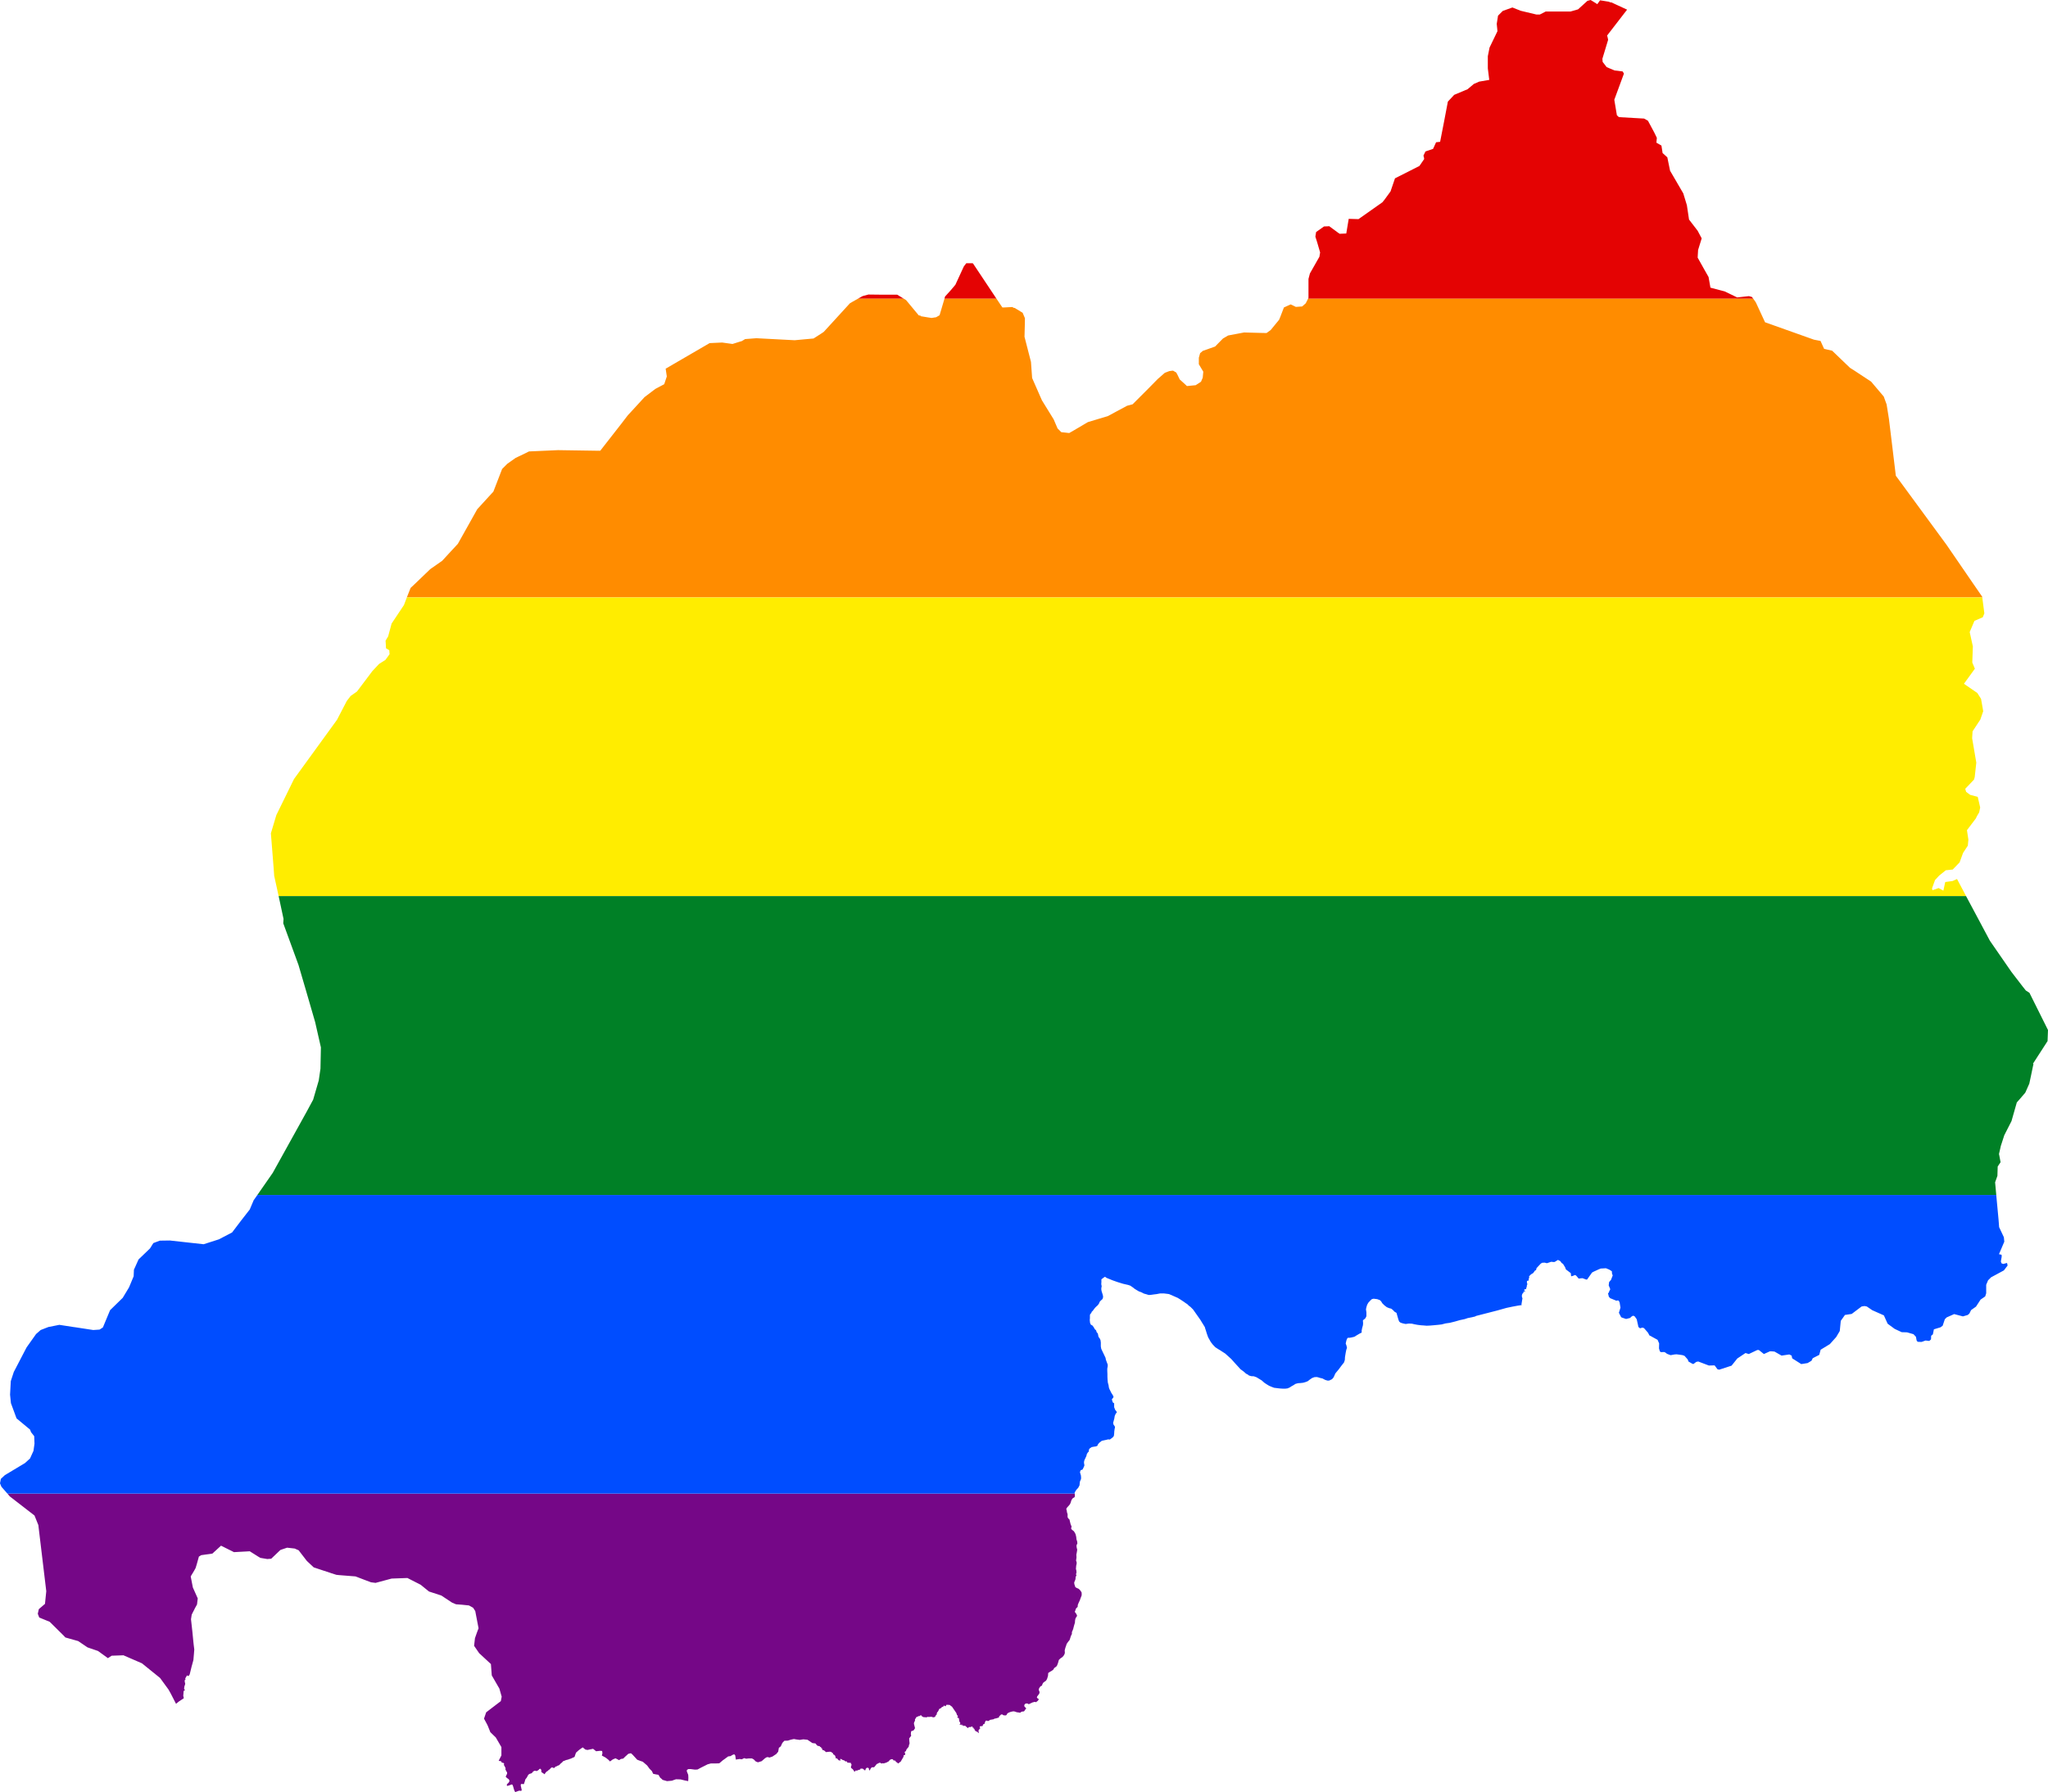
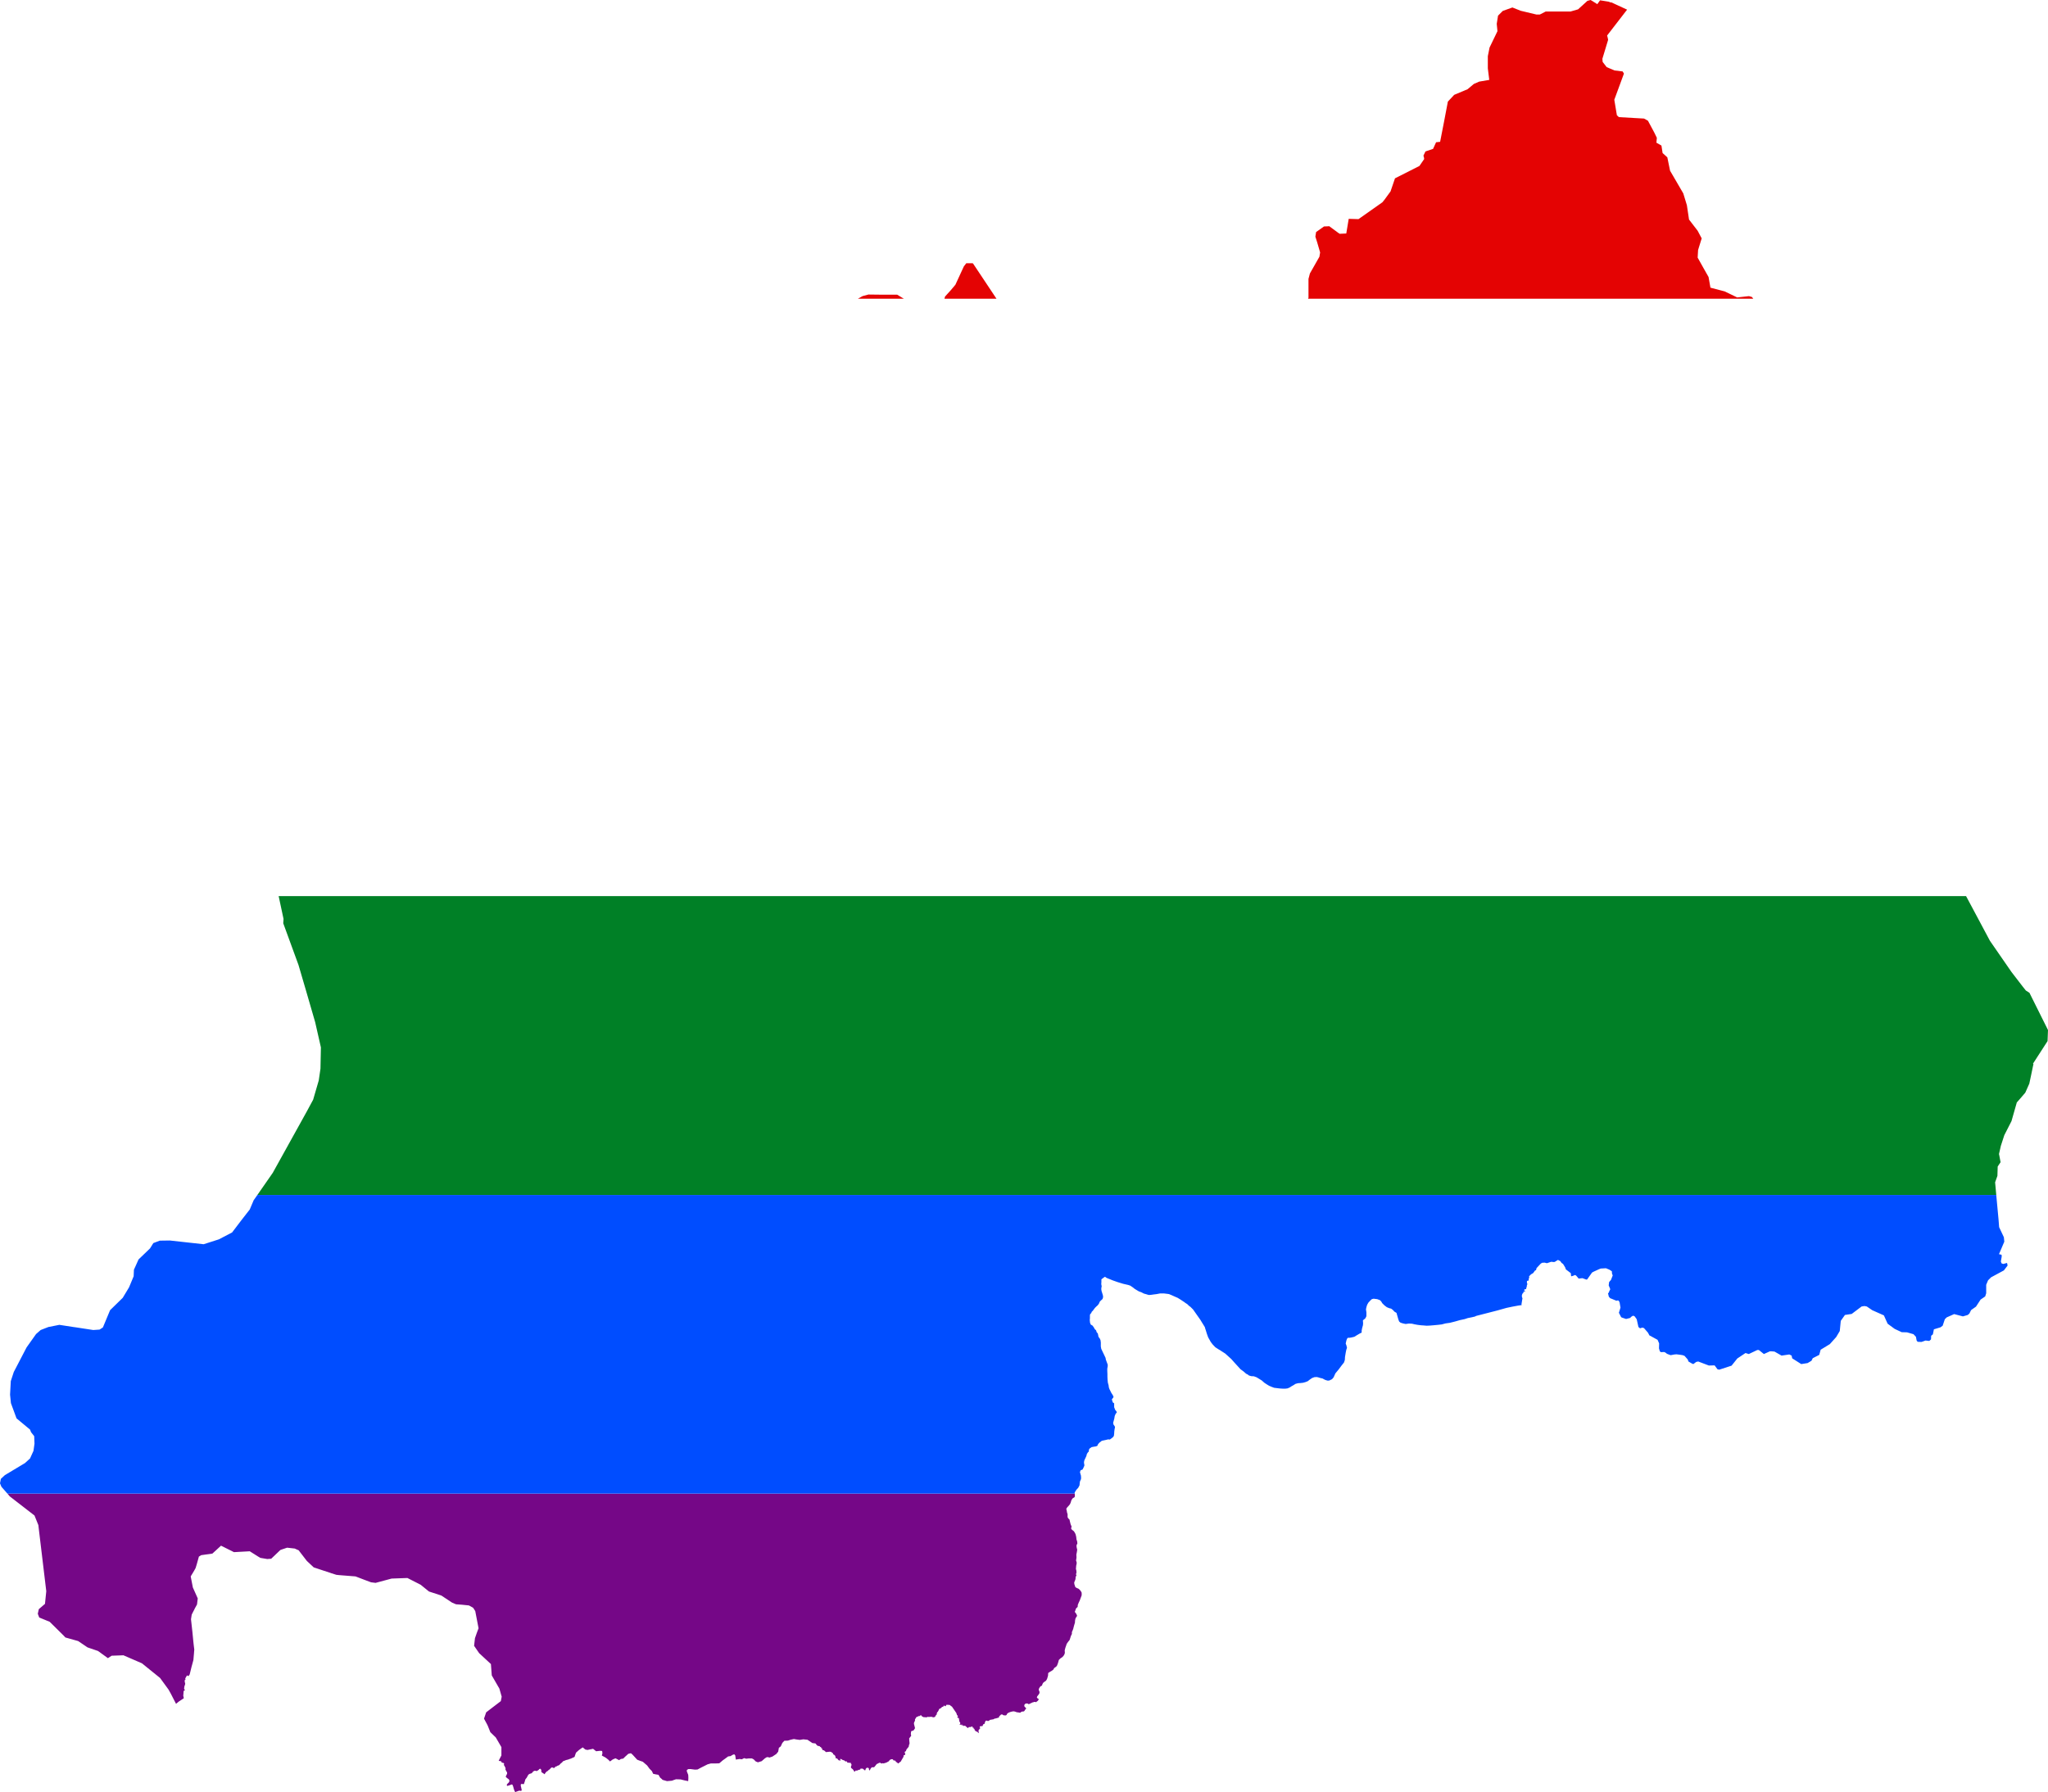
<svg xmlns="http://www.w3.org/2000/svg" xmlns:ns1="http://www.inkscape.org/namespaces/inkscape" xmlns:ns2="http://sodipodi.sourceforge.net/DTD/sodipodi-0.dtd" width="445.344" height="389.844" viewBox="0 0 445.344 389.844" id="svg2" version="1.1" ns1:version="0.48.1 " ns2:docname="ZZ1.svg">
  <defs id="defs18" />
  <ns2:namedview pagecolor="#ffffff" bordercolor="#666666" borderopacity="1" objecttolerance="10" gridtolerance="10" guidetolerance="10" ns1:pageopacity="0" ns1:pageshadow="2" ns1:window-width="1280" ns1:window-height="1004" id="namedview16" showgrid="false" fit-margin-top="0" fit-margin-left="0" fit-margin-right="0" fit-margin-bottom="0" ns1:zoom="0.70710678" ns1:cx="346.18254" ns1:cy="-43.594437" ns1:window-x="-8" ns1:window-y="-8" ns1:window-maximized="1" ns1:current-layer="svg2" />
  <path style="fill:#e40303" d="m 345.875,0 -0.688,0.188 -2.031,1.844 -1.625,0.469 -5.406,0 -1.281,0.656 -0.75,0 -3.406,-0.812 -1.812,-0.719 -0.062,0.031 -0.125,0.031 -0.25,0.094 -1.656,0.594 -1.031,1.031 -0.281,1.781 0.156,1.594 -1.719,3.562 -0.375,1.875 0,2.656 0.312,2.5 -2.188,0.375 -1.156,0.5 -1.375,1.156 -2.906,1.219 -1.375,1.469 -0.875,4.594 -0.812,4.156 -0.875,0.094 -0.656,1.438 -1.656,0.562 -0.438,0.906 0.125,0.469 0.031,0.281 -1.031,1.5 -5.312,2.688 -0.969,2.844 -1.344,1.844 -0.438,0.531 -5.188,3.656 -2.125,-0.062 -0.531,3.188 -1.438,0.062 -0.281,-0.188 -2,-1.469 -0.25,0.031 -0.875,0.031 -1.719,1.219 -0.156,1 0.406,1.281 0.625,2.156 -0.156,0.938 -2.062,3.625 -0.312,1.188 0,4.094 -0.094,0.219 96.812,0 -0.281,-0.375 -0.656,-0.188 -2.562,0.281 -2.719,-1.312 -3.094,-0.812 -0.406,-2.312 -1.062,-1.875 -1.312,-2.344 0.094,-1.656 0.781,-2.531 -0.875,-1.656 -1.875,-2.438 -0.469,-3.125 -0.781,-2.562 -2.875,-4.938 -0.594,-2.906 -1.031,-0.938 -0.25,-1.625 -1.094,-0.625 0.094,-1.062 -0.562,-1.156 -1.375,-2.562 -0.844,-0.469 -5.469,-0.312 -0.438,-0.406 -0.562,-3.375 2.094,-5.688 -0.281,-0.469 -1.781,-0.219 -1.688,-0.719 -0.875,-1.125 -0.062,-0.688 0.531,-1.75 0.719,-2.375 -0.094,-0.469 -0.125,-0.469 4.344,-5.625 -2.438,-1.125 -0.938,-0.438 -0.312,-0.031 -0.25,-0.125 -1.938,-0.312 -0.5,0.688 L 347.344,0.906 346.25,0.218 345.875,-2.5e-4 z m -135.75,57.25 -0.531,0.688 -1.844,4 -1.031,1.219 L 205.5,64.5 l -0.125,0.469 11.312,0 -5.094,-7.656 -0.125,-0.062 -1.344,0 z m -21.281,6.812 -1.281,0.344 -1,0.562 9.969,0 -1.438,-0.875 -3.562,0 -2.688,-0.031 z" id="rect4" ns1:connector-curvature="0" />
-   <path style="fill:#ff8c00" d="m 186.562,64.969 -1.219,0.688 -0.531,0.312 -5.688,6.219 -0.656,0.438 -1.562,1 -2.094,0.188 -2,0.188 -8.344,-0.438 -2.438,0.188 -0.719,0.438 -0.438,0.125 -1.594,0.5 -1.344,-0.188 -0.906,-0.125 -2.719,0.125 -9.562,5.562 0.25,1.688 -0.562,1.688 -1.938,1.031 -2.344,1.781 -2.812,3.062 -0.812,0.875 -1.438,1.875 -4.562,5.844 -0.656,0 -0.219,0 -8.312,-0.125 -6.312,0.281 -0.875,0.438 -2.031,0.969 -1.812,1.281 -1.125,1.125 -1.906,4.938 -0.438,0.469 -3.062,3.344 -4.219,7.531 -1.625,1.75 -1.781,1.938 -2.594,1.812 -3.188,3.062 -0.031,0.031 -1.062,1 -0.812,2.062 342.594,0 -0.031,-0.156 -1.875,-2.719 -5.875,-8.562 -10.156,-13.844 -0.875,-1.188 -0.781,-6.469 -0.719,-5.906 -0.5,-3.125 -0.625,-1.719 -2.75,-3.25 -3.656,-2.406 -0.938,-0.594 -3.875,-3.719 -1.75,-0.406 -0.781,-1.719 -1.438,-0.281 -10.625,-3.781 -1.938,-4.188 -0.094,-0.188 -0.531,-0.75 -96.812,0 -0.5,1 -0.781,0.688 -1.375,0.094 -0.438,-0.219 -0.656,-0.312 -0.062,0 -1.438,0.656 -0.812,2.125 -0.062,0.125 -0.156,0.406 -1.844,2.25 -0.906,0.656 -1.375,-0.031 -3.5,-0.094 -3.469,0.656 -1.125,0.656 -1.719,1.75 -2.656,0.938 -0.594,0.5 -0.281,1 0,1.406 0.969,1.625 -0.125,1.312 -0.375,0.875 -1.156,0.75 -1.906,0.188 -0.219,-0.219 -1.344,-1.219 -0.469,-0.969 -0.281,-0.531 -0.688,-0.406 -0.156,0 -0.688,0.094 -0.562,0.219 -0.406,0.156 -1.531,1.344 -2.062,2.094 -0.688,0.688 -2.719,2.719 -1.188,0.312 -4.188,2.25 -4.344,1.312 -3.344,1.969 -0.719,0.406 -1.125,-0.125 -0.594,-0.062 -0.156,-0.156 -0.656,-0.656 -0.844,-1.969 -2.562,-4.156 -2.125,-4.844 -0.25,-3.5 -1.406,-5.469 0.062,-2.375 0.031,-1.656 -0.5,-1.188 -1.75,-1.062 -0.156,0 -0.344,-0.188 -1.812,0.094 -0.344,0 -1.281,-1.906 -11.312,0 -1.062,3.594 -0.75,0.438 -1,0.156 -0.812,-0.125 -1.5,-0.25 -0.094,-0.125 -0.375,-0.062 -2.75,-3.312 -0.5,-0.312 -9.969,0 z" id="rect6" ns1:connector-curvature="0" />
-   <path style="fill:#ffed00" d="m 88.469,129.938 -0.625,1.656 -2.688,4.031 -0.75,2.781 -0.562,0.938 0.062,1 0.031,0.656 0.719,0.438 0.031,0.531 0.031,0.312 -0.906,1.25 -1.375,0.875 -1.469,1.562 -2.094,2.781 -1.25,1.656 -1.375,0.969 -0.844,1.094 -2.125,4.094 -5.125,7.062 -4.219,5.812 -3.844,7.844 -1.188,3.969 0.594,7.5 0.125,1.75 0.969,4.406 366.938,0 -1.969,-3.719 -0.969,0.438 -1.594,0.219 -0.406,1.875 -1.031,-0.562 -1.344,0.469 -0.094,-0.406 0.656,-1.812 0.906,-0.969 1.438,-1.156 1.5,-0.156 1.5,-1.562 0.75,-2.062 1.031,-1.562 0.125,-1.312 -0.312,-2.062 1.938,-2.562 0.219,-0.469 0.5,-0.844 0.219,-1.062 -0.531,-2.312 -1.656,-0.438 -0.875,-0.656 -0.188,-0.656 1.906,-2 0.156,-0.562 0.344,-3.125 -0.906,-5.312 0.094,-1.5 1.688,-2.562 0.625,-1.812 -0.219,-1.281 -0.25,-1.406 -0.812,-1.281 -2.906,-2 2.375,-3.281 -0.562,-1.344 0.125,-3.5 -0.688,-3.125 1.031,-2.438 1.812,-0.781 0.344,-0.844 -0.438,-3.375 0,-0.094 -342.594,0 z" id="rect8" ns1:connector-curvature="0" />
  <path style="fill:#008026" d="m 60.594,194.906 1.062,4.969 -0.062,0.938 3.312,9.062 1.594,5.438 2.031,7 1.25,5.5 -0.094,4.625 -0.375,2.562 -1.219,4.188 -1.469,2.719 -7.312,13.188 -3.344,4.812 378.125,0 -0.094,-1.062 -0.156,-1.688 0.5,-1.406 0.062,-2.031 0.625,-0.938 -0.281,-1.5 -0.062,-0.281 0.406,-1.781 0.75,-2.312 1.562,-3.062 1.156,-4.062 0.688,-0.781 1.156,-1.344 0.875,-1.969 0.406,-1.906 0.5,-2.406 -0.125,0 3.188,-4.938 0.094,-2.406 -4.031,-8.094 -0.781,-0.5 -0.625,-0.781 -2.5,-3.25 -4.688,-6.781 -2.75,-5.156 -2.438,-4.562 -366.938,0 z" id="rect10" ns1:connector-curvature="0" />
  <path style="fill:#004dff" d="m 55.969,259.906 -0.812,1.156 -0.844,2 -1.875,2.406 -1.969,2.594 -2.875,1.5 -3.312,1.062 -7.344,-0.812 -2.188,0.031 -1.406,0.531 -0.719,1.156 -2.5,2.406 -0.656,1.469 -0.344,0.75 -0.062,1.438 -1,2.406 -1.375,2.281 -2.75,2.688 -1.562,3.75 -0.719,0.469 -1.375,0.094 -3.875,-0.594 -0.469,-0.062 -3.031,-0.469 -2.375,0.469 -1.688,0.656 -1,0.875 -2.062,2.906 L 3,298.406 l -0.656,2 -0.156,2.938 0.188,1.844 1.219,3.312 2.938,2.438 L 6.75,311.5 7.438,312.375 7.5,314 l -0.219,1.562 -0.75,1.656 -1.094,1 -4.375,2.625 -0.875,0.812 L 0,322.625 l 0.312,0.75 1.312,1.5 232.094,0 -0.031,-0.25 0.156,-0.25 0.219,-0.344 0.406,-0.438 0.031,-0.062 0.25,-0.469 0.031,-0.375 0.062,-0.469 0.188,-0.406 0.062,-0.281 -0.031,-0.562 -0.125,-0.438 -0.094,-0.344 0.156,-0.406 0.406,-0.156 0.188,-0.375 0.156,-0.344 0.062,-0.188 0,-0.062 -0.062,-0.281 -0.031,-0.375 0.094,-0.406 0.281,-0.594 0.156,-0.344 0.094,-0.406 0.219,-0.344 0.219,-0.219 0,-0.344 0.156,-0.281 0.438,-0.312 0.5,-0.094 0.438,-0.062 0.312,-0.125 0.125,-0.312 0.031,-0.031 0.25,-0.312 0.562,-0.438 0.719,-0.156 0.281,-0.062 0.375,-0.094 0.375,0.031 0.344,-0.25 0.281,-0.219 0.062,-0.062 0.188,-0.25 0.062,-0.469 0.031,-0.562 0.031,-0.188 0.031,-0.25 0.094,-0.438 -0.094,-0.25 -0.219,-0.281 -0.094,-0.406 0.125,-0.469 0.125,-0.469 0.094,-0.562 0.188,-0.438 0.281,-0.375 -0.188,-0.312 -0.156,-0.156 -0.156,-0.375 -0.094,-0.25 0,-0.344 0,-0.5 -0.281,-0.188 -0.125,-0.344 -0.094,-0.344 0.188,-0.219 0.188,-0.281 -0.188,-0.438 L 241.687,303 l -0.25,-0.5 -0.188,-0.375 -0.125,-0.375 -0.062,-0.469 -0.156,-0.562 -0.062,-0.625 -0.031,-0.656 0,-0.562 -0.031,-0.688 0,-0.5 0.094,-0.531 0,-0.344 -0.406,-1.094 -0.062,-0.375 -0.312,-0.656 -0.344,-0.719 -0.281,-0.594 -0.094,-0.531 0,-0.312 0,-0.094 0,-0.438 -0.062,-0.469 0,-0.031 -0.188,-0.406 -0.25,-0.312 -0.062,-0.312 -0.094,-0.438 -0.25,-0.281 -0.125,-0.406 -0.281,-0.25 -0.219,-0.406 -0.312,-0.406 -0.312,-0.156 -0.094,-0.188 -0.094,-0.219 -0.062,-0.625 0.031,-0.375 0,-0.531 0.031,-0.312 0.281,-0.312 0.062,-0.219 0.25,-0.25 0.188,-0.25 0.281,-0.375 0.312,-0.312 0.312,-0.281 0.25,-0.344 0.188,-0.438 0.219,-0.219 0.375,-0.344 0.125,-0.438 -0.062,-0.406 -0.156,-0.5 -0.125,-0.406 -0.062,-0.406 0.031,-0.312 0.062,-0.312 -0.094,-0.438 0.031,-0.5 0,-0.562 0.406,-0.312 0.375,-0.25 0.344,0.25 0.625,0.25 0.688,0.281 1.062,0.375 1.219,0.375 1.094,0.25 0.094,0.031 0.375,0.125 0.594,0.406 0.344,0.281 0.562,0.344 0.375,0.219 0.594,0.219 0.469,0.25 0.562,0.156 0.406,0.125 0.156,0.031 0.438,-0.031 0.656,-0.094 0.531,-0.062 0.812,-0.156 0.781,0 0.5,0.062 0.5,0.062 0.156,0.031 0.531,0.219 0.625,0.281 0.719,0.312 0.656,0.406 0.656,0.438 0.062,0.031 0.281,0.219 0.438,0.281 0.344,0.344 0.344,0.25 0.562,0.562 0.375,0.531 0.438,0.625 0.375,0.531 0.375,0.531 0.344,0.562 0.312,0.5 0.344,0.562 0.062,0.25 0.125,0.375 0.25,0.812 0.281,0.781 0.25,0.438 0.312,0.562 0.406,0.531 0.594,0.625 0.625,0.406 0.531,0.312 0.031,0.031 0.969,0.625 1.312,1.188 0.75,0.844 0.688,0.75 0.594,0.656 0.062,0.031 0.594,0.438 0.531,0.469 0.375,0.188 0.219,0.188 0.5,0.156 0.594,0.031 0.594,0.219 0.562,0.344 0.562,0.344 0.562,0.5 0.469,0.312 0.562,0.344 0.594,0.25 0.5,0.188 0.781,0.094 0.531,0.062 0.031,0 0.5,0.031 0.625,0 0.469,-0.062 0.125,-0.062 0.312,-0.125 0.375,-0.25 0.5,-0.281 0.375,-0.25 0.562,-0.156 0.531,-0.031 0.562,-0.062 0.562,-0.156 0.469,-0.188 0.438,-0.344 0.5,-0.344 0.5,-0.188 0.5,-0.031 0.312,0.062 0.5,0.156 0.438,0.094 0.594,0.312 0.5,0.156 0.344,0 0.281,-0.125 0.375,-0.188 0.344,-0.406 0.375,-0.844 0.75,-0.906 0.531,-0.719 0.594,-0.75 0.188,-0.562 0.031,-0.625 0.156,-0.938 0.125,-0.625 0.156,-0.438 -0.125,-0.531 -0.156,-0.406 0.125,-0.562 0.031,-0.125 0.125,-0.344 0.188,-0.219 0.344,0 0.406,-0.062 0.656,-0.156 0.5,-0.312 0.75,-0.438 0.344,-0.156 0,-0.438 0.094,-0.5 0.188,-0.688 0.031,-0.438 -0.031,-0.406 0,-0.219 0.25,-0.188 0.281,-0.25 0.188,-0.375 0.031,-0.125 0,-0.781 -0.094,-0.656 0.094,-0.469 0.156,-0.5 0.062,-0.125 0.219,-0.375 0.469,-0.5 0.281,-0.25 0.375,-0.094 0.781,0.094 0.594,0.219 0.281,0.281 0.219,0.375 0.469,0.469 0.531,0.406 0.531,0.219 0.406,0.094 0.375,0.281 0.344,0.375 0.469,0.281 0,0.062 0.25,0.875 0.156,0.531 0.156,0.406 0.312,0.25 0.5,0.156 0.594,0.125 0.719,-0.094 0.656,0.031 0.531,0.125 0.688,0.125 0.75,0.094 0.5,0.031 0.719,0.062 0.719,-0.031 0.75,-0.062 1,-0.094 0.812,-0.094 0.844,-0.219 0.906,-0.125 1.125,-0.281 1.094,-0.312 1.031,-0.219 0.656,-0.219 0.938,-0.188 0.656,-0.156 0.219,-0.125 4.625,-1.188 2,-0.562 1.344,-0.281 1.188,-0.219 0.656,-0.094 0.094,0.031 -0.031,-0.219 0.188,-1.156 0.031,-0.125 -0.125,-0.344 0,-0.375 0.156,-0.375 0.156,-0.094 0.062,-0.312 0.281,0 0.031,-0.125 -0.031,-0.062 -0.125,0 -0.062,-0.156 0.25,-0.188 0.188,0.031 0.062,-0.312 0.094,-0.281 0.031,-0.344 0.125,-0.156 -0.125,-0.25 0,-0.406 0.125,-0.094 0.281,-0.062 -0.031,-0.375 0.125,-0.188 -0.031,-0.344 0.438,-0.438 0.438,-0.25 0.438,-0.594 0.188,-0.031 0.125,-0.469 0.906,-0.969 0.312,-0.188 0.531,-0.031 0.5,0.125 0.938,-0.312 0.625,0.062 0.188,-0.062 0.656,-0.406 0.531,0.281 0.25,0.375 0.156,0.094 0.188,0.156 0.438,0.719 0.156,0.438 1.062,0.812 0.031,0.125 0,0.156 0.031,0.188 0,0.125 0.062,0.094 0.438,-0.125 0.344,-0.156 0.219,0.094 0.125,0.125 0.469,0.562 0.812,-0.094 0.844,0.312 0.188,-0.031 1.062,-1.5 0.344,-0.188 1.156,-0.531 0.406,-0.156 1.125,-0.062 0.75,0.312 0.531,0.344 0.031,0.5 0.156,0.406 -0.375,0.969 -0.406,0.469 -0.094,0.719 0.344,0.844 -0.219,0.438 -0.094,0.281 -0.188,0.188 0.031,0.062 0.156,0.656 0.312,0.344 0.188,0.062 1.125,0.469 0.344,-0.062 0.188,0.062 0.188,0.375 0.188,1.125 -0.344,1.125 0.5,0.969 0.312,0.125 0.75,0.25 0.875,-0.219 0.281,-0.281 0.375,-0.219 0.344,0.156 0.438,0.625 0.375,1.688 0.344,0.281 0.531,-0.156 0.344,0.125 0.844,0.969 0.188,0.344 0.125,0.25 1.781,0.969 0.344,0.781 -0.031,1.094 0.156,0.531 0,0.062 0.25,0.219 0.719,-0.031 0.281,0.125 0.312,0.25 0.219,0.094 0.594,0.219 0.844,-0.156 0.438,-0.031 0.75,0.094 0.594,0.094 0.406,0.156 0.688,0.781 0.156,0.438 0.75,0.438 0.312,0.125 0.625,-0.469 0.438,-0.094 2.312,0.875 1.25,-0.031 0.625,0.844 0.375,0.094 2.688,-0.875 1.25,-1.562 1.781,-1.188 0.719,0.219 0.656,-0.312 1.188,-0.562 0.344,0 1.094,0.875 1.312,-0.594 0.344,0 0.656,0.062 1.531,0.875 1.688,-0.25 0.5,0.25 0.125,0.594 1.969,1.25 1.375,-0.219 0.844,-0.5 0.281,-0.562 1.406,-0.719 0.312,-1.125 2,-1.219 1.375,-1.531 0.781,-1.312 0.219,-2.219 0.906,-1.281 1.469,-0.219 2.156,-1.625 0.625,-0.094 0.5,0.094 1.188,0.812 2.531,1.125 0.812,1.812 1.531,1.125 1.531,0.719 1.156,0.031 1.406,0.406 0.531,0.562 0.156,0.812 0.219,0.281 0.844,0.031 0.875,-0.312 0.812,0.094 0.375,-0.344 0.031,-0.781 0.375,-0.312 0.219,-1.094 1.438,-0.438 0.469,-0.344 0.469,-1.406 0.406,-0.406 1.625,-0.719 1.906,0.5 1.062,-0.312 0.344,-0.312 0.375,-0.75 1.062,-0.75 1,-1.531 1,-0.688 0.219,-0.688 0,-1.844 0.406,-0.969 0.656,-0.656 2.781,-1.5 0.812,-1.062 -0.125,-0.562 -0.812,0.219 -0.375,-0.125 -0.156,-0.406 0.188,-1.094 -0.031,-0.375 -0.562,-0.125 1.156,-2.719 -0.094,-0.969 -1.031,-2.188 -0.125,-1.625 -0.5,-5.375 -378.125,0 z" id="rect12" ns1:connector-curvature="0" />
  <path style="fill:#750787" d="m 1.625,324.875 0.5,0.594 5.375,4.156 0.844,2.094 0.062,0.562 1.656,13.812 -0.281,2.75 L 8.438,350 l -0.219,1 0.312,0.812 2.281,0.938 3.031,3 0.375,0.406 2.781,0.781 2.031,1.375 2.281,0.781 2.156,1.562 0.812,-0.531 2.562,-0.094 4.031,1.75 3.438,2.781 0.5,0.406 1.844,2.531 0.469,0.844 1.156,2.25 0.562,-0.469 1.125,-0.75 -0.125,-0.625 0.031,-0.125 0.062,-0.844 0.219,-0.094 0.031,-0.156 -0.156,-0.188 0.062,-0.531 0.062,-0.156 0.125,-0.406 -0.094,-0.406 -0.031,-0.375 0.188,-0.156 -0.062,-0.25 0.188,-0.312 0.188,-0.344 0.344,0.156 0.25,-0.375 0.406,-1.656 0.25,-0.906 0.156,-0.594 0,-0.031 0.125,-1.438 0.031,-0.438 0.031,-0.344 -0.125,-1 -0.094,-0.875 L 41.844,355 l -0.312,-2.812 0.156,-1 0.375,-0.75 0.188,-0.344 0.062,-0.156 0.531,-0.969 0.156,-1.312 -1.062,-2.375 -0.469,-2.406 0.75,-1.25 0.312,-0.562 0.25,-0.812 0.469,-1.688 0.5,-0.312 2.438,-0.344 0.031,-0.031 1.844,-1.688 2.812,1.406 1.125,-0.062 2.312,-0.125 1.781,1.125 0.531,0.312 1.5,0.25 0.375,-0.031 0.469,-0.031 2,-1.906 0.531,-0.188 0.938,-0.312 1.656,0.188 L 64.5,337 l 0.438,0.188 1.781,2.312 0.031,0.031 1.469,1.375 1.688,0.562 0.281,0.094 1.719,0.562 0.062,0.031 1.188,0.375 0.594,0.062 3.562,0.281 1.875,0.719 1.5,0.562 1,0.125 0.094,-0.031 3.375,-0.906 3.438,-0.125 2.875,1.469 1.812,1.469 2.688,0.875 2.312,1.531 0.875,0.375 1.281,0.094 1.531,0.156 0.906,0.5 0.469,0.719 0.719,3.75 -0.344,0.906 -0.438,1.25 -0.188,1.656 1.094,1.594 2.562,2.375 0.188,2.469 1.656,2.875 0.5,1.75 -0.188,0.969 -1.844,1.406 -1.344,1.031 -0.469,1.375 0.625,1.156 0.188,0.375 0.562,1.406 1.188,1.156 1.219,2.094 0,1.812 -0.594,1.156 0.062,0 0.125,0.062 0.094,0 0.125,0.031 0.125,0.031 0.062,0.062 0.031,0.062 0,0.125 0.062,0.031 0.156,0.031 0.156,0.031 0.125,0.062 0.062,0.094 -0.062,0.344 0.156,0.125 0.062,0.219 0.125,0.188 0.031,0.25 -0.031,0.156 0.094,0.156 0.125,0.281 0.125,0.125 0.031,0.281 -0.062,0.188 -0.156,0.312 -0.094,0.188 0.094,0.156 0.188,0.156 0.062,0.062 0.062,0.031 0.25,0.188 0.094,0.125 0.062,0.219 -0.062,0.219 -0.156,0.219 -0.156,0.125 -0.125,0.156 -0.094,0.156 0.094,0.219 0.188,-0.031 0.281,-0.094 0.281,-0.094 0.219,-0.094 0.156,0.031 0.125,0.25 0.062,0.188 0.062,0.219 0.062,0.25 0.062,0.125 0.031,0.188 0.094,0.156 0.062,0.125 0.062,0.125 0.062,0.062 0.188,-0.156 0.094,-0.031 0.125,-0.031 0.156,-0.062 0.188,-0.062 0.125,-0.031 0.125,0.031 0.062,0 0.094,0.031 0.125,-0.031 0.062,-0.125 0,-0.156 -0.062,-0.219 -0.031,-0.156 -0.031,-0.188 -0.031,-0.062 -0.031,-0.156 0,-0.219 0.031,-0.125 0,-0.062 0.281,0 0.125,0 0.219,0.031 0.062,-0.125 0.031,-0.125 0.062,-0.188 0.062,-0.156 0.062,-0.25 0.062,-0.188 0.062,-0.094 0.125,-0.156 0.125,-0.156 0.094,-0.188 0.094,-0.156 0.125,-0.25 0.156,-0.125 0.219,-0.125 0.219,-0.031 0.188,-0.125 0.156,-0.125 0.125,-0.219 0.188,-0.062 0.188,-0.094 0.375,0.094 0.188,-0.094 0.156,-0.094 0.125,-0.094 0.094,-0.125 0.094,-0.062 0.094,-0.062 0.188,0.125 0.094,0.25 0,0.188 -0.031,0.125 0.094,0.062 0.125,0.125 0.156,0.094 0.156,0.094 0.062,0.062 0.125,0.094 0.094,-0.125 0.094,-0.156 0.156,-0.188 0.219,-0.188 0.156,-0.062 0.156,-0.188 0.156,-0.094 0.156,-0.125 0.125,-0.156 0.125,-0.125 0.188,-0.094 0.219,0.062 0.156,0.094 0.219,-0.094 0.156,-0.219 0.094,-0.031 0.188,-0.031 0.156,-0.125 0.281,-0.094 0.156,-0.094 0.125,-0.156 0.125,-0.125 0.188,-0.156 0.156,-0.125 0.094,-0.125 0.125,-0.125 0.281,-0.094 0.281,-0.125 0.219,-0.062 0.281,-0.062 0.219,-0.094 0.406,-0.125 0.188,-0.094 0.281,-0.125 0.281,-0.125 0.094,-0.156 0,-0.062 0.25,-0.719 0.625,-0.562 0.656,-0.469 0.188,-0.125 0.375,0.312 0.188,0.156 0.469,0.094 1.219,-0.25 0.656,0.531 0.844,-0.094 0.469,0.031 0.062,0.5 -0.125,0.5 0.812,0.438 0.562,0.438 0.406,0.406 0.594,-0.438 0.594,-0.25 0.781,0.406 0.375,-0.25 0.531,-0.094 0.406,-0.406 0.688,-0.625 0.375,-0.094 0.219,-0.031 0.375,0.344 0.969,1.062 0.656,0.25 0.094,0.031 0.469,0.156 0.938,0.812 0.531,0.719 0.5,0.5 0.281,0.594 0.594,0.125 0.562,0.094 0.312,0.531 0.062,0.094 0.375,0.312 0.125,0.156 0.875,0.25 0.094,0.031 1.094,-0.094 0.406,-0.156 0.469,-0.156 1,0.031 0.875,0.219 0.781,0.156 0.031,-0.594 0,-0.25 -0.031,-0.531 -0.312,-0.781 0.031,-0.281 0.312,-0.188 0.469,0 0.969,0.125 0.562,-0.031 0.75,-0.406 1.438,-0.719 0.688,-0.188 0.938,0 0.906,-0.031 0.812,-0.688 0.188,-0.125 0.938,-0.688 0.5,-0.062 0.469,-0.281 0.344,-0.125 0.219,0.25 0.094,0.625 0.031,0.281 0.812,-0.125 0.25,0.031 0.25,0.031 0.375,-0.188 0.156,-0.062 0.406,0.125 0.531,-0.062 0.656,0 0.062,0 0.375,0.188 0.469,0.469 0.469,0.188 0.812,-0.25 0.719,-0.625 0.406,-0.25 0.281,0 0.281,0.094 0.656,-0.219 0.844,-0.562 0.406,-0.5 0.156,-0.844 0.406,-0.312 0.344,-0.75 0.438,-0.469 0.781,-0.031 0.562,-0.188 0.562,-0.125 0.188,-0.031 0.531,0.094 0.719,0.094 0.781,-0.125 0.594,0.062 0.312,0.031 1.062,0.719 0.5,0.062 0.062,0 0.125,0.031 0.188,0.25 0.25,0.25 0.469,0.094 0.094,0.156 0.188,0.031 0.062,0.25 0.156,0 0.062,0.281 0.031,0.094 0.312,0.094 0.031,0 0.438,0.375 0.875,-0.094 0.125,0.062 0.125,-0.031 0.156,0.188 0.219,0.094 0.062,0.281 0.125,0.031 0.031,0 0.281,0.281 0.125,0.5 0.094,0.094 0.188,-0.062 0,0.031 0.344,0.406 0.469,0.062 -0.156,-0.25 0.031,-0.125 0.25,0.062 0.281,0.188 0.344,0.094 0.25,0.219 0.344,0 0.031,0.125 0.031,0.125 0.781,0.062 0,0.156 0,0.031 0.094,0.031 0.062,0.281 -0.125,0.156 0.031,0.156 -0.062,0.094 0.062,0.219 0.125,0.062 0.062,0.094 0.094,0.031 0.031,0.031 0.094,0.125 0.125,0.156 0.062,0.156 0.188,0.156 0.094,-0.156 0.188,-0.156 0.156,0.094 0.219,-0.125 0.531,-0.156 0.062,-0.188 0.469,0 0.438,0.344 0.094,0.094 0,-0.062 0.062,-0.062 0.062,-0.25 0.156,-0.188 0.219,-0.094 0.312,0.125 0.031,0.312 0.125,0.188 0.031,0 0.219,-0.438 0.031,-0.062 0.125,-0.094 0.094,-0.125 0.125,0.031 0.375,-0.031 0.188,-0.219 0.125,-0.156 0.219,-0.281 0.094,-0.062 0.22,-0.094 0.219,-0.125 0.281,-0.031 0.062,0.094 0.125,0.031 0.094,0.062 0.188,-0.094 0.219,0.062 0.625,-0.188 0.563,-0.312 0.125,-0.219 0.25,-0.156 0.281,-0.062 0.219,0.062 0.062,0.188 0.469,0.094 0.094,0.25 0.312,0.156 0.094,0.156 0.125,0.031 0.25,-0.219 0.281,-0.188 0.062,-0.125 0.531,-0.906 0.031,-0.312 0.094,-0.062 0.25,-0.062 -0.031,-0.344 -0.094,-0.219 0.031,-0.094 0.25,-0.156 0.125,-0.375 0.469,-0.562 0.094,-0.469 0.094,-0.188 0,-0.219 -0.062,-0.562 0.031,-0.156 -0.062,-0.094 0.031,-0.156 0.406,-0.531 0,-0.156 -0.062,-0.219 0.062,-0.562 0.062,-0.094 0.469,-0.156 0.281,-0.406 0.031,-0.125 -0.219,-0.875 0,-0.219 0.094,-0.25 0.125,-0.219 0,-0.312 0.125,-0.188 0.188,-0.312 0.188,-0.062 0.406,-0.188 0.156,0.062 0,-0.062 0,-0.062 0.188,-0.062 0.125,0 0.125,0.188 0,0.031 0.406,0.188 0.406,0 0.094,0.062 0.281,-0.125 0.281,0 0.219,0 0.312,-0.031 0.219,0.031 0.219,0.094 0.188,-0.031 0.219,-0.062 0.25,-0.438 0.125,-0.062 0.031,-0.312 0.125,-0.281 0.094,0 0.094,-0.219 0.062,-0.094 0.031,-0.062 0.094,-0.25 0.375,-0.188 0.281,-0.281 0.219,-0.031 0.188,-0.281 0.156,0.125 0.156,0.062 0.25,-0.344 0.219,0.031 0.219,0 0.219,0.031 0.094,0.031 0.188,0.188 0.219,0.125 0.938,1.375 0.094,0.25 0.094,0.344 0.062,-0.125 0.125,0.281 -0.125,0.156 0,0.125 0.312,0.094 0.125,0.781 0.156,0.156 0.031,0.312 -0.219,0.094 0.375,0.125 0.031,0.031 0,-0.062 0.281,0 -0.094,0.156 0,0.031 0.312,-0.031 -0.062,0.094 0.062,0.031 0.031,0.062 0.094,-0.156 0.25,0.094 0.094,0 0.188,0.219 0.344,0.25 0.156,-0.219 0.469,-0.031 0.25,-0.125 0.062,0 0.031,0.062 0,0.125 0.094,0 0,0.188 0.156,-0.094 0.031,0.031 -0.031,0.219 0.125,-0.031 0,0.094 0.125,0.062 -0.062,0.125 0.094,0.031 0,0.125 0.125,0 0.219,0.25 0.094,-0.062 0.094,0 0.031,0.188 0.125,-0.031 0.031,0.125 0.125,0.062 -0.031,-0.188 0.031,0 0.031,-0.031 -0.125,-0.094 0.062,-0.062 -0.062,-0.094 0.062,-0.031 -0.031,-0.125 0.156,-0.219 0.094,0 0,-0.156 0.062,0 0.031,0.031 0.031,-0.219 -0.125,-0.031 0.031,-0.281 0.094,0.062 0.094,-0.094 0.125,0.031 0.094,-0.031 0.188,0 0.062,-0.188 0.031,-0.094 0.031,-0.062 0.031,-0.031 0.094,-0.062 0.094,-0.031 0.094,-0.031 0.031,-0.156 0.031,-0.094 0.031,-0.062 0,-0.031 0,-0.031 0.031,-0.031 0.031,-0.062 0.062,-0.156 0.062,-0.031 0.031,-0.031 0.062,0 0.031,0 0.094,0 0.062,0.031 0.094,0.031 0.062,0 0.094,0 0.125,-0.031 0.031,-0.031 0.031,-0.031 0.062,-0.031 0.031,-0.031 0.031,-0.031 0.062,-0.031 0.062,-0.031 0.219,-0.031 0.062,0 0.062,-0.031 0.062,0 0.125,-0.031 0.125,0 0.031,-0.031 0.062,-0.031 0.031,-0.031 0.031,0 0.062,-0.031 0.031,0 0.062,-0.031 0,-0.031 0.219,0 0.094,-0.062 0.094,0 0.094,-0.031 0.094,-0.031 0.094,-0.031 0.062,0 0.062,-0.031 0.062,-0.031 0.031,-0.031 0.031,-0.031 0.031,-0.219 0.125,-0.062 0.062,-0.094 0.094,-0.062 0.031,-0.062 0.062,-0.062 0.062,0 0.094,-0.062 0.094,0.031 0.062,0 0.062,0.031 0.062,0.062 0.062,0.031 0.062,0.031 0.094,0.031 0.125,0 0.094,0 0.062,0.031 0.094,-0.031 0.062,0 0.094,-0.062 0.031,-0.031 0.062,-0.062 0,-0.062 0.031,-0.062 0.031,-0.062 0.062,-0.031 0.062,-0.094 0.062,-0.031 0.062,-0.031 0.094,-0.031 0.062,-0.062 0.094,-0.031 0.094,-0.031 0.156,-0.062 0.062,0 0.094,-0.031 0.094,-0.031 0.125,-0.031 0.125,0 0.094,-0.031 0.125,0 0.062,0 0.094,0.031 0.062,0.031 0.062,0 0.094,0.031 0.062,0.031 0.094,0.031 0.125,0.031 0.062,0.031 0.156,0 0.125,0.031 0.125,0 0.094,0.031 0.125,0.031 0.125,-0.062 0,-0.031 0.062,-0.031 0.125,-0.094 0.094,-0.031 0.031,0 0.188,-0.031 0.125,0 0.094,-0.031 0.094,-0.062 0.094,-0.125 0,-0.062 0.062,-0.062 0.062,-0.094 0.062,-0.062 0.125,-0.125 -0.031,-0.062 -0.031,-0.094 -0.062,-0.062 -0.062,-0.031 -0.031,-0.031 -0.031,-0.062 -0.062,-0.062 -0.062,-0.062 -0.031,-0.062 0,-0.062 0,-0.062 0,-0.094 0.031,-0.094 0.062,-0.094 0.062,-0.062 0.125,-0.094 0.125,-0.031 0.094,0 0.125,0 0.094,0.031 0.031,0 0.094,0.031 0.062,0.094 0.062,0 0.125,-0.062 0.062,0 0.094,-0.062 0.094,-0.062 0.188,-0.062 0.062,-0.031 0.031,-0.031 0.219,-0.094 0.188,-0.031 0.094,-0.062 0.125,0 0.156,0 0.036,0.031 0.062,0.031 0.031,0 0.062,-0.031 0.031,-0.031 0.031,-0.031 0.25,-0.188 0.188,-0.25 0.062,-0.125 -0.25,-0.156 -0.188,-0.219 0.094,-0.25 0.25,-0.312 0.219,-0.344 0.031,-0.281 -0.125,-0.312 -0.062,-0.25 0.125,-0.312 0.219,-0.312 0.219,-0.156 0.156,-0.031 0.031,-0.188 0.094,-0.219 0.125,-0.219 0.312,-0.25 0.25,-0.156 0.125,-0.156 0.156,-0.281 0.156,-0.5 0.062,-0.25 0.031,-0.531 0.312,-0.219 0.438,-0.25 0.375,-0.281 0.188,-0.344 0.281,-0.188 0.281,-0.25 0.094,-0.219 0.125,-0.312 0.125,-0.406 0.094,-0.375 0.312,-0.312 0.5,-0.344 0.281,-0.344 0.156,-0.312 0.062,-0.25 -0.031,-0.531 0.094,-0.375 0.031,-0.125 0.094,-0.281 0.156,-0.438 0,-0.062 0.156,-0.281 0.25,-0.344 0.281,-0.344 0.125,-0.375 0.156,-0.5 0.219,-0.438 0,-0.406 0.094,-0.219 0.031,-0.062 0.156,-0.406 0.125,-0.5 0.094,-0.344 0.156,-0.5 0.031,-0.469 0.062,-0.344 0.062,-0.156 0.062,-0.156 0.156,-0.188 0.094,-0.219 -0.062,-0.188 -0.188,-0.344 -0.25,-0.312 0.094,-0.219 0.094,-0.25 0.062,-0.25 0.031,0 0.125,-0.156 0.219,-0.188 0.031,-0.438 0.188,-0.469 0.25,-0.531 0.219,-0.594 0.188,-0.5 0,-0.562 -0.125,-0.25 -0.25,-0.344 -0.312,-0.281 -0.375,-0.156 -0.312,-0.188 -0.094,-0.281 -0.125,-0.375 -0.031,-0.375 0.188,-0.438 0.094,-0.281 0.031,-0.438 0.188,-0.438 -0.125,-0.156 0.125,-0.375 -0.031,-0.438 -0.094,-0.375 0.062,-0.719 0.094,-0.406 0,-0.062 0,-0.25 -0.125,-0.375 0.062,-0.438 0.031,-0.281 -0.031,-0.562 0.062,-0.312 0.062,-0.344 0.031,-0.219 0.031,-0.219 -0.094,-0.344 -0.062,-0.406 0.031,-0.281 0.156,-0.281 -0.031,-0.406 -0.062,-0.219 -0.094,-0.281 -0.062,-0.562 -0.125,-0.531 -0.125,-0.281 -0.156,-0.25 -0.094,-0.156 -0.281,-0.219 -0.281,-0.25 -0.031,-0.25 0.094,-0.281 -0.219,-0.531 -0.156,-0.625 -0.094,-0.406 -0.25,-0.219 -0.156,-0.281 0,-0.656 -0.125,-0.375 -0.062,-0.406 -0.062,-0.219 -0.031,-0.188 0.219,-0.312 0.062,-0.062 0.312,-0.344 0.219,-0.281 0.156,-0.375 0.062,-0.219 0.094,-0.281 0.25,-0.375 0.406,-0.25 0.094,-0.219 -0.031,-0.312 0,-0.219 -232.094,0 z M 209,375.188 l -0.062,0.188 0.094,-0.125 L 209,375.188 z" id="rect14" ns1:connector-curvature="0" />
</svg>